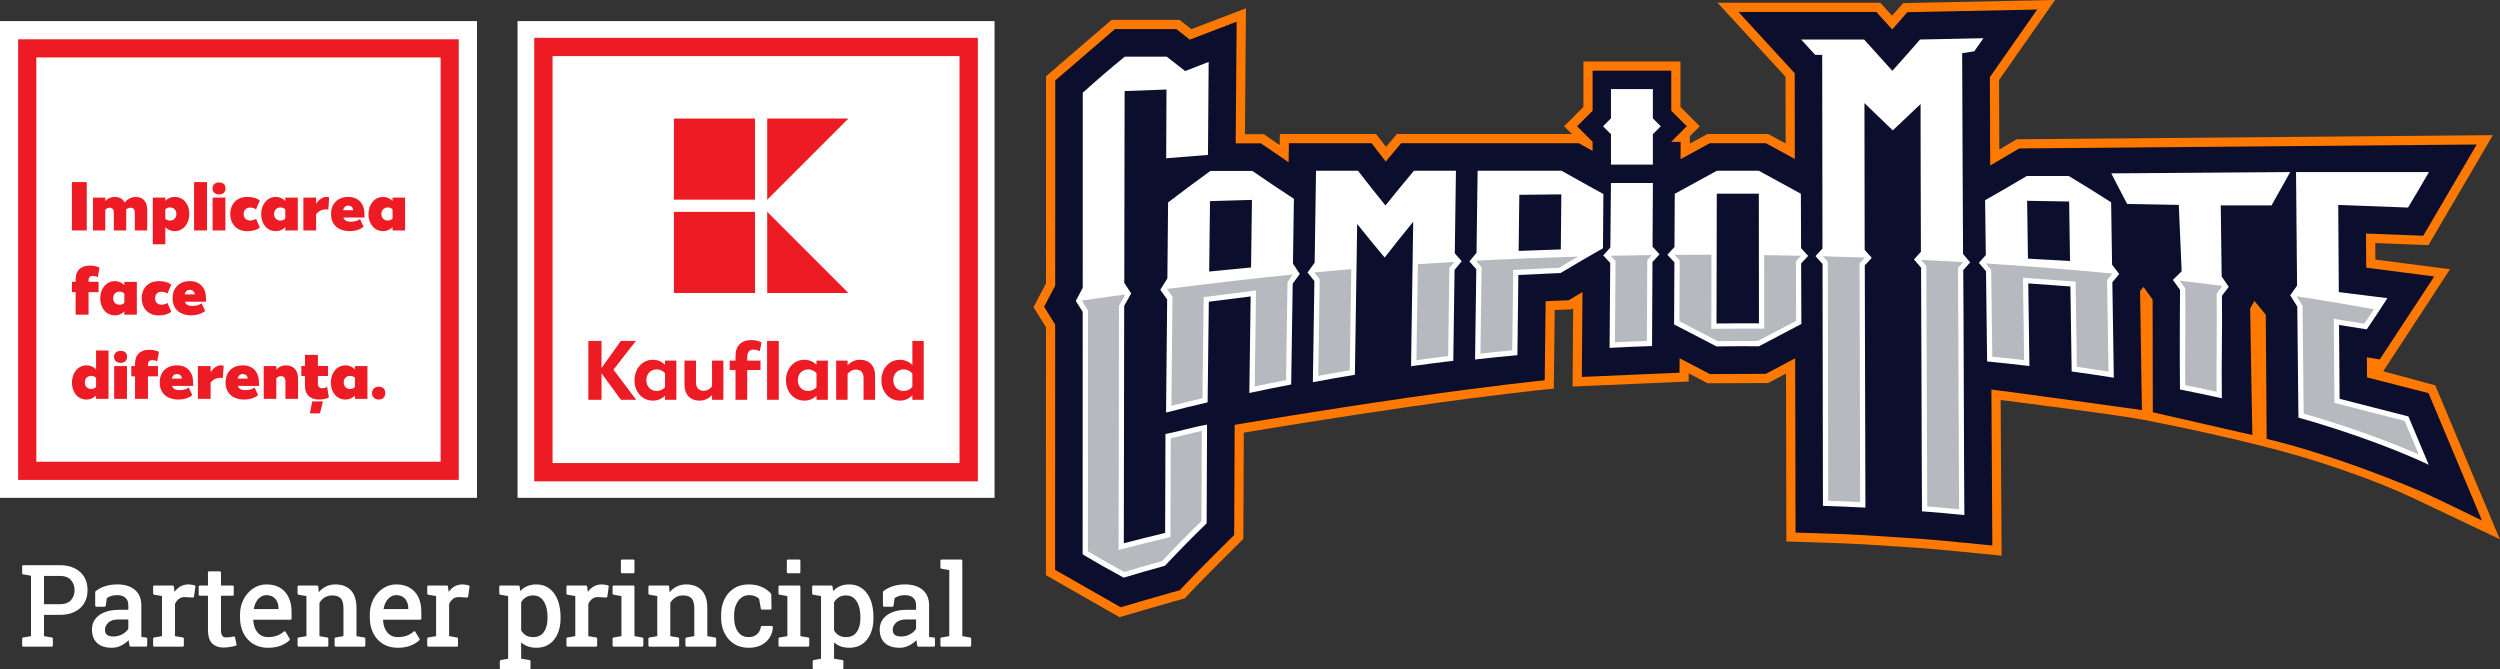
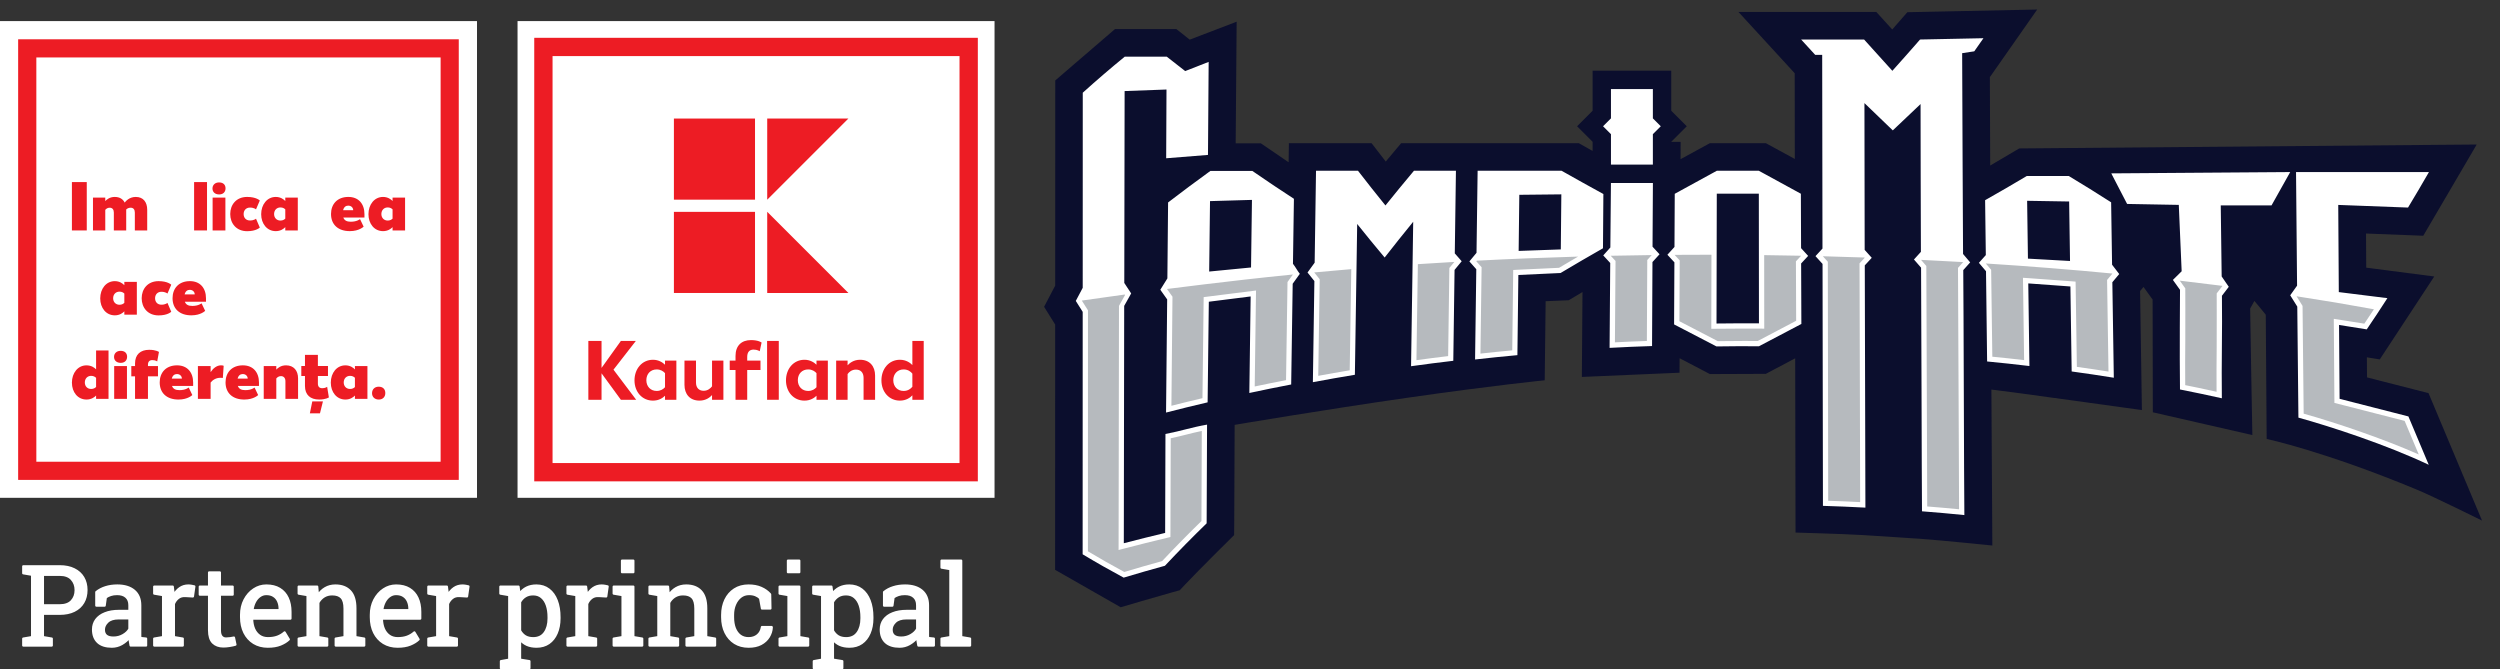
<svg xmlns="http://www.w3.org/2000/svg" xmlns:ns1="http://www.serif.com/" width="1088.9" height="291.49" clip-rule="evenodd" fill-rule="evenodd" stroke-linejoin="round" stroke-miterlimit="2" version="1.1" viewBox="0 0 1088.9 291.49" xml:space="preserve">
  <rect x="0" y="0" width="1088.9" height="291.49" fill="#333333" stroke="none" />
  <g transform="matrix(1.745 0 0 1.745 0 9.188)" ns1:id="Layer 1">
    <rect width="119.06" height="118.99" fill="#fff" />
    <g transform="translate(0 .065)">
      <path d="m109.98 109.92h-100.91v-100.91h100.91zm-105.45 4.536h109.98v-109.98h-109.98z" fill="#ed1c24" fill-rule="nonzero" />
    </g>
    <g transform="translate(0,-26.555)">
      <rect x="17.949" y="66.737" width="3.708" height="12.072" fill="#ed1c24" />
    </g>
    <g transform="translate(36.744 49.045)">
      <path d="m0-1.948v5.156h-3.087v-4.449c0-0.759-0.345-1.225-1.052-1.225-0.5 0-0.862 0.207-1.103 0.449v5.225h-3.087v-4.449c0-0.759-0.345-1.225-1.052-1.225-0.517 0-0.863 0.276-1.086 0.535v5.139h-3.07v-8.191h3.07v0.862c0.379-0.414 1.154-1.035 2.362-1.035 1.225 0 2.052 0.535 2.484 1.415 0.206-0.277 1.103-1.415 2.759-1.415 1.913 0 2.862 1.328 2.862 3.208" fill="#ed1c24" fill-rule="nonzero" />
    </g>
    <g transform="translate(44.036,51.424)">
-       <path d="m0-3.258c0-0.983-0.655-1.656-1.586-1.656-0.57 0-0.949 0.241-1.19 0.466v2.345c0.241 0.242 0.62 0.466 1.19 0.466 0.931 0 1.586-0.656 1.586-1.621m3.225-0.052c0 2.397-1.483 4.311-3.639 4.311-1.19 0-1.949-0.569-2.362-0.983v4.259h-3.121v-11.639h3.121v0.81c0.413-0.414 1.172-0.983 2.362-0.983 2.173 0 3.639 1.845 3.639 4.225" fill="#ed1c24" fill-rule="nonzero" />
-     </g>
+       </g>
    <g transform="translate(0,-26.555)">
      <rect x="48.449" y="66.737" width="3.225" height="12.072" fill="#ed1c24" />
    </g>
    <g transform="translate(0,-26.47)">
      <path d="m53.069 70.532h3.19v8.191h-3.19zm-0.033-2.277c0-0.897 0.655-1.517 1.638-1.517 1.051 0 1.62 0.586 1.62 1.483 0 0.896-0.586 1.517-1.586 1.517-1.017 0-1.672-0.586-1.672-1.483" fill="#ed1c24" fill-rule="nonzero" />
    </g>
    <g transform="translate(57.467 48.165)">
      <path d="m0 1e-3c0-2.329 1.5-4.277 4.225-4.277 2.294 0 3.155 0.897 3.155 0.897l-0.947 2.207s-0.467-0.448-1.501-0.448c-1.001 0-1.587 0.706-1.587 1.621 0 0.914 0.586 1.604 1.587 1.604 1.034 0 1.501-0.449 1.501-0.449l0.947 2.207s-0.861 0.914-3.155 0.914c-2.725 0-4.225-1.965-4.225-4.276" fill="#ed1c24" fill-rule="nonzero" />
    </g>
    <g transform="translate(71.209 47.009)">
      <path d="m0 2.295v-2.311c-0.242-0.242-0.621-0.482-1.208-0.482-0.931 0-1.585 0.672-1.585 1.654 0 0.949 0.654 1.621 1.585 1.621 0.587 0 0.966-0.241 1.208-0.482m3.121-5.242v8.19h-3.121v-0.827c-0.397 0.414-1.156 1-2.379 1-2.174 0-3.64-1.845-3.64-4.225 0-2.397 1.466-4.312 3.64-4.312 1.189 0 1.982 0.587 2.379 1.019v-0.845z" fill="#ed1c24" fill-rule="nonzero" />
    </g>
    <g transform="translate(82.158 52.132)">
-       <path d="m0-8.122-0.207 3.035s-0.189-0.052-0.604-0.052c-1.103 0-1.948 0.552-2.448 1.19v4.07h-3.174v-8.191h3.174v1.517c0.604-0.914 1.517-1.69 2.57-1.69 0.534 0 0.689 0.121 0.689 0.121" fill="#ed1c24" fill-rule="nonzero" />
-     </g>
+       </g>
    <g transform="translate(88.158 49.113)">
      <path d="m0-1.913c0-0.569-0.431-1.139-1.242-1.139-0.604 0-1.086 0.363-1.276 1.139zm2.811 1.828h-5.277c0.276 0.758 0.897 1.051 1.88 1.051 1.517 0 2.294-0.654 2.294-0.654l0.896 1.879s-1.086 1.121-3.449 1.121c-2.914 0-4.69-1.621-4.69-4.276 0-2.467 1.569-4.261 4.328-4.261 2.536 0 4.018 1.708 4.018 4.312z" fill="#ed1c24" fill-rule="nonzero" />
    </g>
    <g transform="translate(97.986 47.009)">
      <path d="m0 2.295v-2.311c-0.242-0.242-0.621-0.482-1.207-0.482-0.931 0-1.586 0.672-1.586 1.654 0 0.949 0.655 1.621 1.586 1.621 0.586 0 0.965-0.241 1.207-0.482m3.122-5.242v8.19h-3.122v-0.827c-0.396 0.414-1.155 1-2.379 1-2.174 0-3.64-1.845-3.64-4.225 0-2.397 1.466-4.312 3.64-4.312 1.19 0 1.983 0.587 2.379 1.019v-0.845z" fill="#ed1c24" fill-rule="nonzero" />
    </g>
    <g transform="translate(22.105 69.219)">
-       <path d="m0-4.139h2.5v2.569h-2.5v5.622h-3.225v-5.622h-0.931v-2.569h0.931v-0.638c0-2.241 1.345-3.414 3.535-3.414 1.725 0 2.432 0.534 2.432 0.534l-0.431 2.363s-0.432-0.327-1.207-0.327c-0.742 0-1.104 0.396-1.104 1.172z" fill="#ed1c24" fill-rule="nonzero" />
-     </g>
+       </g>
    <g transform="translate(31.036 68.028)">
      <path d="m0 2.294v-2.311c-0.242-0.242-0.621-0.482-1.208-0.482-0.931 0-1.586 0.672-1.586 1.655 0 0.949 0.655 1.62 1.586 1.62 0.587 0 0.966-0.24 1.208-0.482m3.121-5.241v8.19h-3.121v-0.828c-0.397 0.414-1.156 1-2.38 1-2.173 0-3.639-1.845-3.639-4.225 0-2.396 1.466-4.311 3.639-4.311 1.19 0 1.983 0.586 2.38 1.018v-0.844z" fill="#ed1c24" fill-rule="nonzero" />
    </g>
    <g transform="translate(35.363 69.184)">
      <path d="m0 0c0-2.328 1.5-4.276 4.225-4.276 2.293 0 3.156 0.896 3.156 0.896l-0.949 2.207s-0.465-0.448-1.5-0.448c-1.001 0-1.586 0.707-1.586 1.621s0.585 1.604 1.586 1.604c1.035 0 1.5-0.45 1.5-0.45l0.949 2.208s-0.863 0.914-3.156 0.914c-2.725 0-4.225-1.965-4.225-4.276" fill="#ed1c24" fill-rule="nonzero" />
    </g>
    <g transform="translate(48.605 70.131)">
      <path d="m0-1.913c0-0.569-0.431-1.139-1.242-1.139-0.603 0-1.087 0.363-1.276 1.139zm2.811 1.827h-5.277c0.277 0.759 0.896 1.052 1.88 1.052 1.517 0 2.294-0.654 2.294-0.654l0.896 1.879s-1.086 1.121-3.449 1.121c-2.914 0-4.69-1.621-4.69-4.277 0-2.466 1.569-4.26 4.327-4.26 2.536 0 4.019 1.708 4.019 4.312z" fill="#ed1c24" fill-rule="nonzero" />
    </g>
    <g transform="translate(23.984 85.357)">
      <path d="m0 5.967v-2.276c-0.242-0.243-0.638-0.5-1.225-0.5-0.931 0-1.586 0.672-1.586 1.655 0 0.966 0.655 1.621 1.586 1.621 0.587 0 0.983-0.259 1.225-0.5m3.104-9.105v12.071h-3.104v-0.827c-0.396 0.414-1.173 0.999-2.397 0.999-2.173 0-3.638-1.827-3.638-4.225 0-2.379 1.465-4.31 3.638-4.31 1.224 0 2.001 0.585 2.397 1v-4.708z" fill="#ed1c24" fill-rule="nonzero" />
    </g>
    <g transform="translate(0,57.603)">
      <path d="m28.5 28.496h3.19v8.19h-3.19zm-0.035-2.276c0-0.898 0.656-1.518 1.638-1.518 1.053 0 1.622 0.586 1.622 1.483 0 0.896-0.586 1.517-1.586 1.517-1.018 0-1.674-0.587-1.674-1.482" fill="#ed1c24" fill-rule="nonzero" />
    </g>
    <g transform="translate(36.932 90.236)">
      <path d="m0-4.137h2.501v2.569h-2.501v5.621h-3.225v-5.621h-0.931v-2.569h0.931v-0.639c0-2.241 1.345-3.414 3.536-3.414 1.724 0 2.431 0.534 2.431 0.534l-0.431 2.364s-0.431-0.328-1.207-0.328c-0.742 0-1.104 0.396-1.104 1.172z" fill="#ed1c24" fill-rule="nonzero" />
    </g>
    <g transform="translate(45.398 91.151)">
      <path d="m0-1.914c0-0.569-0.431-1.138-1.242-1.138-0.603 0-1.087 0.363-1.276 1.138zm2.811 1.828h-5.277c0.276 0.759 0.896 1.052 1.88 1.052 1.517 0 2.294-0.654 2.294-0.654l0.896 1.878s-1.086 1.122-3.449 1.122c-2.914 0-4.69-1.622-4.69-4.278 0-2.465 1.568-4.26 4.327-4.26 2.536 0 4.019 1.708 4.019 4.312z" fill="#ed1c24" fill-rule="nonzero" />
    </g>
    <g transform="translate(55.83 94.168)">
      <path d="m0-8.122-0.207 3.036s-0.189-0.053-0.604-0.053c-1.103 0-1.948 0.553-2.448 1.191v4.069h-3.174v-8.19h3.174v1.516c0.603-0.913 1.517-1.69 2.57-1.69 0.534 0 0.689 0.121 0.689 0.121" fill="#ed1c24" fill-rule="nonzero" />
    </g>
    <g transform="translate(61.83 91.151)">
      <path d="m0-1.914c0-0.569-0.431-1.138-1.241-1.138-0.605 0-1.088 0.363-1.277 1.138zm2.811 1.828h-5.277c0.276 0.759 0.897 1.052 1.879 1.052 1.518 0 2.295-0.654 2.295-0.654l0.896 1.878s-1.086 1.122-3.449 1.122c-2.914 0-4.69-1.622-4.69-4.278 0-2.465 1.568-4.26 4.327-4.26 2.536 0 4.019 1.708 4.019 4.312z" fill="#ed1c24" fill-rule="nonzero" />
    </g>
    <g transform="translate(74.399 91.048)">
      <path d="m0-1.879v5.122h-3.156v-4.398c0-0.776-0.396-1.276-1.121-1.276-0.552 0-0.931 0.31-1.155 0.586v5.088h-3.138v-8.191h3.138v0.895c0.38-0.43 1.173-1.069 2.432-1.069 1.948 0 3 1.346 3 3.243" fill="#ed1c24" fill-rule="nonzero" />
    </g>
    <g transform="translate(77.95 86.288)">
      <path d="m0 8.64h2.656l-0.742 2.983h-2.518zm1.708-0.466c-2.19 0-3.536-1.155-3.536-3.38v-2.501h-0.914v-2.483h0.914v-2.793h3.224v2.793h2.519v2.483h-2.519v1.897c0 0.759 0.363 1.156 1.104 1.156 0.776 0 1.208-0.345 1.208-0.345l0.43 2.638s-0.723 0.535-2.43 0.535" fill="#ed1c24" fill-rule="nonzero" />
    </g>
    <g transform="translate(88.589 89.047)">
      <path d="m0 2.293v-2.311c-0.242-0.241-0.621-0.482-1.207-0.482-0.931 0-1.586 0.673-1.586 1.655 0 0.949 0.655 1.62 1.586 1.62 0.586 0 0.965-0.24 1.207-0.482m3.122-5.241v8.19h-3.122v-0.828c-0.396 0.414-1.155 1.001-2.379 1.001-2.174 0-3.64-1.846-3.64-4.226 0-2.396 1.466-4.311 3.64-4.311 1.189 0 1.983 0.587 2.379 1.019v-0.845z" fill="#ed1c24" fill-rule="nonzero" />
    </g>
    <g transform="matrix(.01 1 1 -.01 94.486 91.203)">
      <path d="m1.656-1.639c-0.966 0.01-1.614 0.69-1.604 1.672 0.011 1.052 0.638 1.65 1.604 1.64 0.965-0.01 1.615-0.639 1.604-1.638-0.01-1.017-0.656-1.684-1.604-1.674" fill="#ed1c24" fill-rule="nonzero" />
    </g>
    <rect x="129.18" width="119.06" height="118.99" fill="#fff" />
    <g transform="translate(0 .065)">
      <path d="m239.5 110.25h-101.58v-101.58h101.58zm-106.15 4.567h110.72v-110.71h-110.72z" fill="#ed1c24" fill-rule="nonzero" />
    </g>
    <g transform="translate(0,-3.513)">
      <rect x="168.21" y="51.129" width="20.246" height="20.246" fill="#ed1c24" />
    </g>
    <g transform="translate(191.5 67.863)">
      <path d="m0-20.259v20.259h20.26z" fill="#ed1c24" fill-rule="nonzero" />
    </g>
    <g transform="translate(0,-50.095)">
      <rect x="168.21" y="74.42" width="20.246" height="20.246" fill="#ed1c24" />
    </g>
    <g transform="translate(191.5 44.583)">
      <path d="m0-20.259v20.259l20.26-20.259z" fill="#ed1c24" fill-rule="nonzero" />
    </g>
    <g transform="translate(158.71 94.521)">
      <path d="m0-14.688h-3.736l-4.826 6.734v-6.734h-3.292v14.688h3.292v-6.61l4.826 6.61h3.82l-5.666-7.512z" fill="#ed1c24" fill-rule="nonzero" />
    </g>
    <g transform="translate(177.73 88.309)">
      <path d="m0 2.855c-0.378 0.482-1.05 1.112-2.098 1.112-1.197 0-1.909-0.776-1.909-2.057v-5.477h-2.875v6.044c0 2.308 1.32 3.945 3.755 3.945 1.617 0 2.623-0.839 3.127-1.385v1.175h2.833v-9.779h-2.833z" fill="#ed1c24" fill-rule="nonzero" />
    </g>
    <g transform="translate(203.8 87.871)">
      <path d="m0 3.523c-0.399 0.441-1.071 0.924-2.077 0.924-1.512 0-2.581-1.092-2.581-2.686 0-1.596 1.069-2.686 2.581-2.686 1.006 0 1.678 0.483 2.077 0.922zm0-5.624c-0.588-0.566-1.594-1.236-3.001-1.236-2.728 0-4.616 2.265-4.616 5.14 0 2.833 1.867 5.057 4.616 5.057 1.491 0 2.476-0.693 3.001-1.218v1.008h2.833v-9.777h-2.833z" fill="#ed1c24" fill-rule="nonzero" />
    </g>
    <g transform="translate(165.99 87.871)">
      <path d="m0 3.523c-0.399 0.441-1.071 0.924-2.077 0.924-1.512 0-2.581-1.092-2.581-2.686 0-1.596 1.069-2.686 2.581-2.686 1.006 0 1.678 0.483 2.077 0.922zm0-5.624c-0.588-0.566-1.594-1.236-3.001-1.236-2.728 0-4.616 2.265-4.616 5.14 0 2.833 1.867 5.057 4.616 5.057 1.49 0 2.476-0.693 3.001-1.218v1.008h2.833v-9.777h-2.833z" fill="#ed1c24" fill-rule="nonzero" />
    </g>
    <g transform="translate(227.73 83.294)">
      <path d="m0 7.974c-0.378 0.483-1.092 1.05-2.182 1.05-1.512 0-2.581-1.092-2.581-2.686 0-1.595 1.069-2.685 2.581-2.685 1.09 0 1.804 0.564 2.182 1.048zm0-11.437v6.023c-0.504-0.524-1.531-1.32-3.106-1.32-2.748 0-4.616 2.265-4.616 5.14s1.909 5.057 4.616 5.057c1.575 0 2.602-0.776 3.106-1.323v1.113h2.833v-14.69z" fill="#ed1c24" fill-rule="nonzero" />
    </g>
    <g transform="translate(214.67 94.52)">
      <path d="m0-9.987c-1.594 0-2.623 0.84-3.106 1.384v-1.174h-2.854v9.777h2.854v-6.42c0.357-0.504 1.029-1.112 2.098-1.112 1.196 0 1.89 0.776 1.89 2.056v5.476h2.875v-6.044c0-2.307-1.323-3.943-3.757-3.943" fill="#ed1c24" fill-rule="nonzero" />
    </g>
    <g transform="translate(188.1 92.149)">
      <path d="m0-10.155c0.966 0 1.531 0.42 1.531 0.42l0.462-2.182s-0.775-0.609-2.623-0.609c-2.391 0-3.881 1.384-3.881 3.965v1.155h-1.449v2.35h1.449v7.427h2.917v-7.427h3.314v-2.35h-3.314v-0.903c0-1.237 0.565-1.846 1.594-1.846" fill="#ed1c24" fill-rule="nonzero" />
    </g>
    <g transform="translate(0,55.361)">
      <rect x="191.47" y="24.471" width="2.917" height="14.688" fill="#ed1c24" />
    </g>
  </g>
  <g transform="matrix(.585 0 0 .585 352.55 -89.351)" ns1:id="Layer 1">
    <g transform="translate(1210.5 325.33)">
-       <path d="m0 114.32-38.734-10.495 49.733-75.945s-41.748-5.434-55.565-7.212l-0.075-12.289c13.436 0.518 39.566 1.541 39.566 1.541l47.962-81.872-354.54 3.051-1.587 0.941c-0.093 0.056-5.637 3.345-11.312 6.696-0.055-14.969-0.147-39.739-0.198-51.76l41.721-59.599-113.17 2.343s-5.169 5.915-8.178 9.357c-3.23-3.552-8.745-9.613-8.745-9.613h-121.21l42.082 45.857c3.48 3.792 5.512 6.006 8.514 9.285 0.019 11.528 0.046 35.338 0.062 49.627-5.765-3.143-12.951-7.059-12.951-7.059h-45.19s-7.343 4.003-13.18 7.188l0.031-5.583 7.374-7.374-14.385-14.386v-33.827h-72.241v33.827l-14.385 14.386 5.769 5.769h-130.28s-5.076 6.048-8.056 9.603c-2.684-3.472-7.418-9.603-7.418-9.603h-71.652l-0.123 8.237c-5.148-3.521-9.997-6.848-10.083-6.907l-1.749-1.201h-14.036c0.173-21.747 0.751-93.712 0.751-93.712l-9.361 3.577c-1.1 0.421-22.483 8.591-31.32 11.975-2.937-2.335-8.706-6.928-8.706-6.928h-50.668l-48.771 41.947v12.25c-0.01 6.572-0.04 141.97-0.04 141.97-0.6 1.141-1.24 2.355-2.03 3.853l-7.28 13.897s7.04 11.273 9.29 14.873c-0.01 24.409-0.05 184.64-0.05 184.64l54.831 31.297 2.799-0.83c0.261-0.077 26.276-7.784 38.295-11.112l7.4-2.048 5.252-5.599c9.667-10.302 36.091-36.424 36.357-36.687l2.003-1.98 0.114-11.377c0.031-3.209 0.095-20.507 0.156-37.237 0.043-11.633 0.087-23.546 0.12-30.538 17.246-2.882 71.114-11.778 123.53-19.312 63.12-9.073 100.81-12.819 101.19-12.856l6.095-0.601 0.698-58.532c1.705-0.072 12.442-0.51 12.442-0.51l1.297-0.776-0.439 58.257 86.43-3.74 0.03-6.075c6.269 3.28 12.588 6.594 12.589 6.595l1.505 0.789 45.037-0.181 1.492-0.794c0.097-0.051 5.936-3.156 11.827-6.279 0.063 31.876 0.254 125.03 0.254 125.03l26.391 0.833c12.501 0.395 18.599 0.648 30.979 1.289l41.482 2.705c12.495 0.984 18.579 1.525 31.002 2.755l30.386 3.009s-0.548-90.088-0.704-115.93c25.757 3.356 82.402 10.466 106.47 14.744 68.403 13.372 108 24.781 108 24.781 26.257 7.242 65.063 20.396 92.57 33.458l64.611 30.68z" fill="#ff7900" fill-rule="nonzero" />
-     </g>
+       </g>
    <g transform="translate(1205.5 319.28)">
      <path d="m0 126.16-45.786-11.722-0.113-14.939 9.591 1.566 40.584-61.755s-44.489-5.791-50.654-6.558c-0.03-4.716-0.132-21.806-0.154-25.422 10.149 0.381 42.619 1.653 42.619 1.653l39.797-67.934-340.64 2.931s-15.914 9.444-21.599 12.735c-0.017-4.764-0.185-51.172-0.252-66.054l0.182-0.029 35.058-50.081-96.676 2.002s-9.649 11.041-11.243 12.856c-1.741-1.918-11.866-13.048-11.866-13.048h-102.63l31.562 34.393c4.128 4.499 6.219 6.777 10.311 11.246 0.024 14.303 0.076 62.093 0.078 63.82-5.651-3.087-21.546-11.748-21.546-11.748h-41.704s-16.513 9.001-21.817 11.907l0.061-12.885h-6.987v-0.08l11.552-11.551-11.552-11.553v-29.821h-58.562v29.821l-11.552 11.553 11.552 11.551v6.848c-2.858-1.61-10.249-5.79-10.249-5.79h-132.3s-9.69 11.547-11.451 13.667c-1.48-1.896-10.571-13.667-10.571-13.667h-61.554l-0.211 14.199c-5.254-3.535-20.604-14.071-20.604-14.071h-18.809c0.058-7.537 0.726-90.585 0.726-90.585s-32.931 12.583-34.957 13.37c-1.281-1.01-9.901-7.872-9.901-7.872h-45.741l-44.469 38.247v9.114c-0.01 10.765-0.03 130.5-0.04 143.66-0.85 1.608-1.67 3.175-2.81 5.332l-5.46 10.423s7.65 12.253 8.25 13.208c0 15.962-0.05 182.63-0.05 182.63l48.847 27.88s26.196-7.764 38.415-11.146l5.549-1.536 3.94-4.199c9.868-10.517 36.537-36.872 36.537-36.872l0.085-8.561c0.063-6.326 0.248-67.346 0.309-73.499 0 0 65.324-11.085 129.36-20.29 64.037-9.204 101.49-12.892 101.49-12.892l0.702-58.88c3.546-0.158 7.318-0.317 11.977-0.508l5.211-0.212 4.476-2.676c1.906-1.138 3.829-2.282 5.769-3.43l-0.477 63.206 72.729-3.147 0.051-10.779c6.22 3.226 22.553 11.793 22.553 11.793l41.646-0.167s15.915-8.464 21.856-11.582c9e-3 6.607 0.261 129.74 0.261 129.74l19.781 0.624c12.55 0.396 18.676 0.651 31.209 1.3l41.574 2.712c12.534 0.987 18.645 1.53 31.138 2.767l22.827 2.261s-0.703-115.5-0.705-116.12c9.297 0.926 112.06 15.282 112.06 15.282l-1.351-88.633c0.089-0.107 2.542-3.061 2.542-3.061l6.784 9.391 0.153 83.938 74.111 16.96s-1.564-83.377-1.636-94.18c0.262-0.343 3.137-5.692 3.137-5.692s7.841 9.271 8.483 10.298c0.123 12.131 0.663 92.452 0.663 92.452s43.217 9.223 111.91 37.791c12.379 5.148 48.444 23.004 48.444 23.004z" fill="#0b0e2d" fill-rule="nonzero" />
    </g>
    <g transform="translate(938.58 416.94)">
      <path d="m0-69.888c-0.219-14.763-0.438-29.527-0.657-44.29-12.51-0.227-18.765-0.333-31.278-0.527 0.199 14.354 0.399 28.708 0.598 43.062 12.54 0.647 18.808 0.998 31.337 1.755m36.623 9.705c-2.046 2.464-3.069 3.69-5.115 6.128 0.364 23.945 0.729 47.149 1.094 71.093-12.538-1.997-18.815-2.931-31.382-4.673-0.313-21.091-0.625-42.181-0.938-63.271-12.538-0.985-18.811-1.441-31.363-2.282 0.284 20.506 0.569 41.011 0.854 61.516-12.592-1.487-18.893-2.167-31.505-3.399-0.273-22.014-0.546-45.177-0.819-67.191-2.122-2.509-3.183-3.758-5.305-6.246 2.064-2.298 3.095-3.45 5.157-5.762-0.174-14.009-0.348-26.869-0.521-40.878 10.408-5.882 20.762-11.884 31.029-18.011h31.252c10.611 6.364 21.144 12.897 31.551 19.59 0.232 15.238 0.464 31.216 0.696 46.453 2.126 2.757 3.189 4.143 5.315 6.933m-101.08-175.57-47.194 0.977c-8.234 9.426-12.358 14.076-20.623 23.3-8.434-9.415-12.644-14.065-21.046-23.3h-46.878c4.182 4.557 6.275 6.839 10.465 11.414 2.086 6e-3 3.128 9e-3 5.214 0.014 0.07 15.238 0.141 128.98 0.211 144.21-2.084 2.257-3.126 3.384-5.212 5.639 2.105 2.311 3.158 3.469 5.265 5.79 0.097 20.952 0.193 159.19 0.29 180.14 12.653 0.399 18.978 0.663 31.623 1.317-0.156-21.162-0.312-159.2-0.467-180.36 2.078-2.252 3.117-3.379 5.194-5.637-2.113-2.369-3.169-3.55-5.28-5.906-0.068-9.235-0.17-109.29-0.17-109.29l21.107 20.325 20.681-19.608s0.149 100.61 0.249 110.04c-2.068 2.284-3.102 3.423-5.172 5.697 2.118 2.425 3.177 3.642 5.296 6.085 0.229 21.6 0.457 159.8 0.685 181.4 12.628 0.994 18.939 1.555 31.55 2.804-0.276-22.047-0.551-160.33-0.827-182.38 2.063-2.297 3.094-3.449 5.155-5.76-2.123-2.517-3.184-3.77-5.305-6.266-0.223-17.8-0.446-114.24-0.668-149.5l9.017-1.378zm265.17 268.49-0.414-54.989s12.39 1.942 20.638 3.29c6.134-9.079 9.205-13.725 15.363-23.247-12.05-1.574-24.111-3.077-36.178-4.51-0.138-19.03-0.276-45.876-0.414-64.906 17.32 0.627 34.639 1.283 51.957 1.967 6.213-10.323 9.328-15.606 15.578-26.433h-98.965c0.258 25.997 0.515 58.584 0.772 84.58-2.042 2.891-3.063 4.326-5.104 7.175 2.105 3.345 3.156 5.03 5.258 8.424 0.283 28.596 0.566 54.067 0.849 82.663 24.163 6.665 65.864 20.318 97.032 35.118-4.415-10.541-15.144-36.016-15.144-36.016zm-511.27-160.69h-31.252c-0.145 19.254-0.29 28.762-0.435 48.016-2.112 2.359-3.168 3.542-5.281 5.914 2.076 2.259 3.115 3.387 5.193 5.639-0.16 21.18-0.32 42.014-0.479 63.193 12.644-0.671 18.969-0.943 31.621-1.359 0.101-20.963 0.202-41.581 0.303-62.543 2.108-2.324 3.161-3.483 5.266-5.797-2.085-2.254-3.127-3.381-5.211-5.638 0.092-19.057 0.184-28.368 0.275-47.425m423.47 69.58c-0.227-16.773-0.683-52.911-0.683-52.911l37.811 2e-3 13.902-24.808-133.23 0.977 11.799 22.758 38.477 0.703 2.133 49.432-6.527 6.438 5.307 7.388s-0.395 48.831-0.023 74.179c12.485 2.405 18.718 3.89 31.163 6.549-0.358-26.357 0.423-49.972 0.065-76.329 2.04-2.645 3.06-3.976 5.099-6.655-2.116-3.11-3.175-4.655-5.294-7.723m-344.52 34.934c-0.028-32.195-0.057-64.389-0.086-96.585-12.521-0.01-18.782-6e-3 -31.303 0.017-0.067 32.226-0.135 64.453-0.203 96.679 12.636-0.155 18.955-0.177 31.592-0.111m36.63-50.227c-2.085 2.254-3.129 3.381-5.217 5.634 0.059 15.21 0.117 29.827 0.176 45.037-10.553 5.478-21.082 11.005-31.573 16.6-12.658-0.076-18.987-0.051-31.644 0.128-10.489-5.518-21.01-10.976-31.55-16.396 0.076-15.254 0.152-30.973 0.229-46.227-2.085-2.251-3.127-3.377-5.21-5.63 2.108-2.329 3.162-3.491 5.267-5.811 0.067-13.347 0.134-26.229 0.201-39.576 10.429-5.75 20.879-11.463 31.337-17.16h31.253c10.446 5.69 20.889 11.386 31.316 17.11 0.052 13.308 0.103 27.209 0.154 40.517 2.104 2.306 3.156 3.46 5.261 5.774m-262.24-63.401h-31.252c-7.167 8.533-14.248 17.149-21.226 25.838-6.915-8.528-13.736-17.146-20.443-25.838h-31.252c-0.339 22.814-0.679 45.629-1.018 68.443-2.124 2.907-3.186 4.37-5.309 7.314 2.042 2.566 3.063 3.84 5.105 6.375-0.374 25.096-0.747 50.192-1.121 75.288 12.494-2.337 18.75-3.442 31.278-5.523 0.571-37.424 1.142-74.848 1.713-112.27 8.178 10.205 12.268 15.189 20.459 24.971 6.979-8.957 14.069-17.839 21.251-26.633-0.533 35.854-1.065 71.708-1.598 107.56 12.567-1.742 18.858-2.549 31.449-4.036 0.313-22.556 0.626-45.112 0.94-67.668 2.125-2.59 3.188-3.879 5.312-6.444-2.057-2.335-3.086-3.506-5.142-5.859 0.285-20.506 0.57-41.011 0.854-61.516m-151.87 21.693c-12.494 0.347-18.739 0.528-31.227 0.908-0.209 17.48-0.417 34.96-0.625 52.44 12.458-1.267 18.692-1.873 31.169-3.03 0.228-16.773 0.455-33.545 0.683-50.318m30.53 47.566c2.042 2.591 3.062 4.916 5.104 7.476-2.123 2.936-3.184 4.414-5.307 7.388-0.372 25.348-0.745 49.658-1.117 75.006-12.484 2.405-18.717 3.671-31.162 6.331 0.325-23.961 0.65-47.922 0.976-71.883-12.47 1.503-18.699 2.291-31.144 3.938-0.298 24.971-0.596 49.942-0.893 74.913-12.403 2.914-18.594 4.435-30.95 7.605 0.279-28.68 0.558-55.566 0.838-84.246-2.041-2.853-3.061-4.291-5.103-7.187 2.101-3.408 3.152-5.099 5.255-8.457 0.178-18.252 0.355-38.298 0.533-56.549 10.4-7.979 20.862-15.779 31.48-23.465h31.253c10.239 7.034 20.493 14.025 30.948 20.738-0.237 16.131-0.474 32.261-0.711 48.392m199.82-51.69c-12.518 0.118-18.776 0.186-31.292 0.338l-0.498 41.784c12.551-0.507 18.829-0.732 31.387-1.127 0.135-13.665 0.269-27.33 0.403-40.995m31.297-0.256c-0.099 13.467-0.198 26.934-0.297 40.401-10.584 6.033-21.118 12.17-31.576 18.419-12.575 0.514-18.861 0.807-31.427 1.465-0.238 19.897-0.475 39.794-0.712 59.691-12.617 1.165-18.921 1.81-31.518 3.229 0.303-22.401 0.606-44.802 0.91-67.204-2.059-2.321-3.088-3.485-5.145-5.823 2.125-2.571 3.187-3.85 5.31-6.396 0.276-20.365 0.551-40.73 0.827-61.095h62.504c10.331 5.847 20.712 11.613 31.124 17.313m-326.04 178.66c12.367-2.37 18.56-4.774 30.961-6.967-0.123 12.478-0.185 61.019-0.308 73.497-10.601 10.287-20.96 20.824-31.067 31.597-12.31 3.407-18.452 5.175-30.707 8.837-10.313-5.528-20.529-11.337-30.55-17.379 0.015-23.872 0.03-156.62 0.045-180.49-2.054-3.24-3.083-4.874-5.141-8.167 2.058-3.925 3.089-5.872 5.153-9.737 0.012-20.887 0.026-124.38 0.039-145.27 10.2-9.206 20.627-18.161 31.268-26.854h31.253c5.502 4.383 8.25 6.53 13.743 10.741 6.984-2.805 10.478-4.172 17.469-6.842-0.167 16.898-0.334 52.361-0.502 69.259-12.457 0.959-18.682 1.458-31.124 2.495 0.079-10.874 0.157-40.313 0.236-51.187-12.476 0.444-18.712 0.675-31.181 1.152-0.082 19.927-0.165 122.94-0.248 142.86 2.052 3.151 3.077 4.713 5.125 7.814-2.08 3.679-3.119 5.532-5.195 9.266-0.095 22.773-0.189 153.94-0.284 176.72 12.288-3.184 18.444-4.721 30.778-7.684 0.079-10.874 0.158-62.787 0.237-73.661" fill="#fff" fill-rule="nonzero" />
    </g>
    <g transform="translate(1024.4 553.56)">
      <path d="m0-186.12s0.104 26.602 7e-3 38.495c-0.089 10.855-0.18 22.049-0.052 33.56 7.215 1.419 12.348 2.537 18.643 3.908 1.489 0.325 3.039 0.662 4.69 1.02-0.098-11.449-4e-3 -22.453 0.087-33.138 0.103-12.16 0.014-40.1 0.014-40.1s3.127-4.058 4.209-5.474c-0.034-0.049-0.074-0.108-0.111-0.161-10.403-1.336-20.934-2.618-31.587-3.847-1e-3 0-3e-3 3e-3 -4e-3 4e-3 1.073 1.489 4.104 5.733 4.104 5.733m87.306 13.058s0.294 29.222 0.435 42.43c0.132 12.303 0.263 24.606 0.395 37.788 24.615 6.941 58.577 18.426 85.677 30.379-3.909-9.303-8.695-20.67-10.516-24.998l-52.266-13.38-0.47-62.604 4.548 0.714c0.112 0.017 10.219 1.602 18.192 2.892 2.774-4.115 4.92-7.328 7.151-10.717-18.614-3.415-37.825-6.643-57.586-9.673-3e-3 5e-3 -7e-3 0.011-0.011 0.016 1.296 2.066 4.451 7.153 4.451 7.153m-842.19 74.361c8.455-2.152 14.175-3.552 23.119-5.663l0.898-75.239 38.98-4.923-0.97 71.455c8.578-1.817 14.34-2.982 23.326-4.723l1.089-73.048s2.701-3.781 4.013-5.606c-12.033 1.198-23.974 2.455-35.763 3.798-19.761 2.25-39.124 4.581-57.994 6.984 1.319 1.861 4.102 5.758 4.102 5.758zm488.88-15.359c0.042 35.318 0.087 71.724 0.131 86.083 9.016 0.296 14.87 0.539 23.796 0.988-0.07-14.694-0.141-50.912-0.21-86.056-0.076-39.127-0.245-91.701-0.245-91.701s2.994-3.243 3.84-4.161c-0.048-0.053-0.104-0.116-0.163-0.182-10.279-0.361-20.615-0.677-31.011-0.944 1.017 1.119 3.71 4.084 3.71 4.084s0.104 52.857 0.152 91.889m73.191-88.747s0.245 52.491 0.358 91.857c0.102 35.826 0.208 72.762 0.312 87.211 9.04 0.722 14.881 1.239 23.72 2.101-0.124-15.151-0.249-51.705-0.371-87.177-0.135-39.559-0.432-92.552-0.432-92.552s2.943-3.278 3.867-4.312c-10.389-0.603-20.857-1.155-31.392-1.662 0.941 1.081 3.938 4.534 3.938 4.534m-183.84 41.145c10.228 5.266 19.604 10.14 28.569 14.852 8.137-0.113 13.457-0.155 19.333-0.155 3.132 0 6.463 0.012 10.406 0.035 9.093-4.846 18.487-9.787 28.62-15.055l-0.172-44.242 3.826-4.13c-0.014-0.016-0.033-0.037-0.048-0.053-9.097-0.19-18.236-0.342-27.414-0.459l0.049 54.738-3.932-0.02c-4.344-0.023-7.94-0.036-11.303-0.036-6.066 0-11.546 0.04-20.221 0.146l-3.965 0.049 0.117-55.153c-1.538-2e-3 -3.073-9e-3 -4.613-9e-3 -7.606 0-15.22 0.03-22.838 0.083l3.81 4.117zm-440.34-8.093s-0.016 54.854-0.024 93.131c-7e-3 36.166-0.013 72.332-0.021 86.28 8.847 5.295 17.937 10.461 27.069 15.383 10.973-3.274 16.989-5.003 28.178-8.104 9.52-10.123 19.358-20.134 29.272-29.788 0.056-7.041 0.1-21.346 0.142-35.217 0.036-11.965 0.073-24.255 0.118-31.885-4.189 0.859-7.699 1.746-11.362 2.67-3.596 0.908-7.293 1.842-11.766 2.774-0.033 7.104-0.068 20.557-0.1 33.633-0.039 15.438-0.079 31.403-0.118 36.849l-0.023 3.057-2.973 0.714c-12.384 2.976-18.412 4.481-30.71 7.668l-4.91 1.274 0.021-5.073c0.048-11.381 0.095-49.738 0.142-86.832 0.046-37.1 0.145-89.867 0.145-89.867s3.138-5.634 4.522-8.087c-0.072-0.109-0.152-0.231-0.235-0.357-10.825 1.471-21.455 2.966-31.867 4.483-0.015 0.029-0.032 0.061-0.047 0.089 1.345 2.149 4.547 7.205 4.547 7.205m673.32 34.516c9.047 0.894 14.878 1.52 23.671 2.545l-0.851-61.298 4.228 0.283c12.647 0.848 18.811 1.296 31.408 2.285l3.548 0.279 0.942 63.479c9.032 1.262 14.837 2.123 23.545 3.495l-1.045-68.217s2.966-3.537 3.991-4.766c-30.596-2.942-62.069-5.45-94.293-7.497 0.975 1.146 3.985 4.701 3.985 4.701zm-380.25-66.596-0.871 64.288c8.818-0.979 14.653-1.574 23.685-2.418l0.713-59.837 3.66-0.191c12.305-0.644 18.485-0.934 30.481-1.426 4.624-2.76 9.353-5.55 14.159-8.356-25.247 0.726-50.414 1.738-75.381 3.04-0.144 0.174-0.276 0.333-0.38 0.458 0.898 1.018 3.934 4.442 3.934 4.442m-48.524 69.176c8.749-1.198 14.569-1.942 23.612-3.021l0.911-65.611s2.5-3.044 3.717-4.521c-9.091 0.523-18.156 1.077-27.178 1.676zm-72.028-60.25-1.072 71.924c8.653-1.603 14.438-2.62 23.441-4.126l1.149-75.315c-9.257 0.773-18.447 1.595-27.59 2.45 1 1.252 1.887 2.355 3.187 3.968zm220.27-13.611s-2.488-2.697-3.567-3.868c10.172-0.218 20.347-0.39 30.522-0.513-1.185 1.305-3.33 3.67-3.33 3.67l-0.293 60.279c-9.02 0.308-14.874 0.559-23.792 1.02z" fill="#b6babe" fill-rule="nonzero" />
    </g>
    <g transform="translate(627.99 253.5)">
      <path d="m0-12.641v-21.808h-31.204v21.808l-5.885 5.886 5.885 5.885v22.678h31.204v-22.678l5.886-5.885z" fill="#fff" fill-rule="nonzero" />
    </g>
    <g transform="matrix(.931 0 0 .931 -610.47 263.55)">
      <g fill="#fff" stroke="#fff" stroke-width="1.84px" aria-label="Partener principal">
        <path d="m27.029 397.19v-5.479l7.087-1.217v-49.872l-7.087-1.217v-5.522h29.088q6.783 0 11.566 2.391 4.783 2.348 7.305 6.609 2.522 4.261 2.522 9.957 0 5.739-2.522 10-2.522 4.261-7.305 6.609-4.783 2.348-11.566 2.348h-13.435v18.696l7.087 1.217v5.479zm15.653-32.088h13.435q6.435 0 9.609-3.435 3.217-3.478 3.217-8.739t-3.217-8.783q-3.174-3.522-9.609-3.522h-13.435z" />
        <path d="m97.858 398.1q-7.348 0-11.174-3.565-3.826-3.609-3.826-10.131 0-4.478 2.435-7.783 2.478-3.348 7.131-5.174 4.652-1.87 11.131-1.87h8.392v-4.609q0-4.261-2.609-6.609-2.565-2.348-7.261-2.348-2.957 0-5.131 0.739-2.174 0.696-3.957 1.957l-0.913 6.566h-6.609v-10.783q3.174-2.565 7.392-3.87 4.218-1.348 9.348-1.348 8.566 0 13.435 4.087t4.87 11.696v22.653q0 0.913 0 1.783 0.043 0.87 0.13 1.739l4.565 0.478v5.479h-12.305q-0.391-1.913-0.609-3.435t-0.304-3.044q-2.478 3.174-6.218 5.305-3.696 2.087-7.913 2.087zm1.261-7.174q4.261 0 7.783-2.044 3.522-2.044 5.044-4.913v-8.522h-8.696q-5.913 0-8.87 2.826-2.957 2.826-2.957 6.305 0 3.087 1.913 4.739 1.913 1.609 5.783 1.609zm32.653 6.261v-5.479l7.087-1.217v-33.61l-7.087-1.217v-5.522h14.74l0.739 6 0.087 0.826q2-3.609 4.913-5.652 2.957-2.044 6.739-2.044 1.348 0 2.739 0.261 1.435 0.217 2.044 0.435l-1.131 7.957-5.957-0.348q-3.391-0.217-5.696 1.565-2.304 1.739-3.565 4.696v26.653l7.087 1.217v5.479zm55.22 0.739q-5.218 0-8.305-3.044-3.044-3.087-3.044-9.826v-28.566h-7.435v-6.348h7.435v-11.348h8.566v11.348h10.218v6.348h-10.218v28.566q0 3.391 1.348 5 1.348 1.609 3.609 1.609 1.522 0 3.391-0.261 1.87-0.304 2.913-0.522l1.174 5.609q-1.87 0.565-4.609 1-2.696 0.435-5.044 0.435zm35.696 0.174q-6.522 0-11.348-2.957-4.826-3-7.479-8.305-2.609-5.305-2.609-12.261v-1.913q0-6.696 2.739-11.957 2.783-5.305 7.348-8.348 4.609-3.087 10.044-3.087 6.348 0 10.609 2.609 4.304 2.609 6.479 7.348 2.174 4.696 2.174 11.087v5.348h-30.523l-0.13 0.217q0.087 4.522 1.565 8.044 1.522 3.478 4.348 5.479 2.826 2 6.783 2 4.348 0 7.609-1.217 3.304-1.261 5.696-3.435l3.348 5.565q-2.522 2.435-6.696 4.131-4.131 1.652-9.957 1.652zm-12.305-29.132h21.697v-1.131q0-3.391-1.217-6.044-1.174-2.696-3.565-4.218-2.348-1.565-5.913-1.565-2.87 0-5.218 1.696-2.348 1.652-3.87 4.522-1.522 2.87-2 6.522zm36.914 28.219v-5.479l7.087-1.217v-33.61l-7.087-1.217v-5.522h14.74l0.609 7q2.348-3.739 5.87-5.783 3.565-2.087 8.087-2.087 7.609 0 11.783 4.478 4.174 4.435 4.174 13.74v23.001l7.087 1.217v5.479h-22.74v-5.479l7.087-1.217v-22.827q0-6.218-2.478-8.826-2.435-2.609-7.479-2.609-3.696 0-6.566 1.783-2.826 1.783-4.522 4.87v27.61l7.087 1.217v5.479zm79.178 0.913q-6.522 0-11.348-2.957-4.826-3-7.479-8.305-2.609-5.305-2.609-12.261v-1.913q0-6.696 2.739-11.957 2.783-5.305 7.348-8.348 4.609-3.087 10.044-3.087 6.348 0 10.609 2.609 4.304 2.609 6.479 7.348 2.174 4.696 2.174 11.087v5.348h-30.523l-0.13 0.217q0.087 4.522 1.565 8.044 1.522 3.478 4.348 5.479t6.783 2q4.348 0 7.609-1.217 3.304-1.261 5.696-3.435l3.348 5.565q-2.522 2.435-6.696 4.131-4.131 1.652-9.957 1.652zm-12.305-29.132h21.696v-1.131q0-3.391-1.217-6.044-1.174-2.696-3.565-4.218-2.348-1.565-5.913-1.565-2.87 0-5.218 1.696-2.348 1.652-3.87 4.522-1.522 2.87-2 6.522z" />
        <path d="m351 397.19v-5.479l7.087-1.217v-33.61l-7.087-1.217v-5.522h14.74l0.739 6 0.087 0.826q2-3.609 4.913-5.652 2.957-2.044 6.739-2.044 1.348 0 2.739 0.261 1.435 0.217 2.044 0.435l-1.131 7.957-5.957-0.348q-3.391-0.217-5.696 1.565-2.304 1.739-3.565 4.696v26.653l7.087 1.217v5.479zm58.046 18.088v-5.522l6.652-1.217v-51.654l-7.087-1.217v-5.522h14.435l0.783 5.739q2.348-3.217 5.696-4.913 3.391-1.696 7.826-1.696 5.826 0 9.957 3.174 4.131 3.131 6.305 8.826 2.174 5.652 2.174 13.261v0.913q0 6.783-2.217 11.87-2.174 5.087-6.261 7.957-4.087 2.826-9.826 2.826-4.348 0-7.652-1.435-3.261-1.478-5.565-4.348v16.218l7.479 1.217v5.522zm25.784-23.871q6.087 0 9.218-4.435 3.131-4.435 3.131-11.522v-0.913q0-5.391-1.391-9.479-1.391-4.131-4.174-6.479-2.739-2.348-6.87-2.348-3.652 0-6.261 1.652t-4.218 4.522v22.914q1.609 2.913 4.174 4.522 2.609 1.565 6.392 1.565zm27.479 5.783v-5.479l7.087-1.217v-33.61l-7.087-1.217v-5.522h14.74l0.739 6 0.087 0.826q2-3.609 4.913-5.652 2.957-2.044 6.739-2.044 1.348 0 2.739 0.261 1.435 0.217 2.044 0.435l-1.131 7.957-5.957-0.348q-3.391-0.217-5.696 1.565-2.304 1.739-3.565 4.696v26.653l7.087 1.217v5.479zm36.914 0v-5.479l7.087-1.217v-33.61l-7.087-1.217v-5.522h15.653v40.349l7.087 1.217v5.479zm6.652-58.654v-9.174h9v9.174zm22.001 58.654v-5.479l7.087-1.217v-33.61l-7.087-1.217v-5.522h14.74l0.609 7q2.348-3.739 5.87-5.783 3.565-2.087 8.087-2.087 7.609 0 11.783 4.478 4.174 4.435 4.174 13.74v23.001l7.087 1.217v5.479h-22.74v-5.479l7.087-1.217v-22.827q0-6.218-2.478-8.826-2.435-2.609-7.479-2.609-3.696 0-6.566 1.783-2.826 1.783-4.522 4.87v27.61l7.087 1.217v5.479z" />
        <path d="m607.09 398.1q-6.392 0-11.131-2.957-4.739-3-7.348-8.305-2.609-5.305-2.609-12.261v-1.826q0-6.696 2.522-12 2.522-5.305 7.261-8.392 4.739-3.087 11.305-3.087 5.696 0 9.957 1.87 4.304 1.87 7.218 5.131l0.217 11.305h-6.696l-1.478-8.218q-1.478-1.522-3.696-2.435-2.217-0.913-5.218-0.913-3.826 0-6.739 2.261-2.87 2.261-4.478 6.044-1.609 3.783-1.609 8.435v1.826q0 5.131 1.478 8.913 1.522 3.783 4.304 5.87 2.826 2.044 6.696 2.044 4.348 0 7.218-2.391 2.87-2.391 3.522-6.566h7.696l0.087 0.261q-0.217 4.044-2.391 7.566t-6.218 5.696q-4 2.131-9.87 2.131z" />
        <path d="m631.92 397.19v-5.479l7.087-1.217v-33.61l-7.087-1.217v-5.522h15.653v40.349l7.087 1.217v5.479zm6.652-58.654v-9.174h9v9.174zm20.696 76.742v-5.522l6.652-1.217v-51.654l-7.087-1.217v-5.522h14.435l0.783 5.739q2.348-3.217 5.696-4.913 3.391-1.696 7.826-1.696 5.826 0 9.957 3.174 4.131 3.131 6.305 8.826 2.174 5.652 2.174 13.261v0.913q0 6.783-2.217 11.87-2.174 5.087-6.261 7.957-4.087 2.826-9.826 2.826-4.348 0-7.652-1.435-3.261-1.478-5.565-4.348v16.218l7.479 1.217v5.522zm25.784-23.871q6.087 0 9.218-4.435 3.131-4.435 3.131-11.522v-0.913q0-5.391-1.391-9.479-1.391-4.131-4.174-6.479-2.739-2.348-6.87-2.348-3.652 0-6.261 1.652t-4.218 4.522v22.914q1.609 2.913 4.174 4.522 2.609 1.565 6.392 1.565zm42.784 6.696q-7.348 0-11.174-3.565-3.826-3.609-3.826-10.131 0-4.478 2.435-7.783 2.478-3.348 7.131-5.174 4.652-1.87 11.131-1.87h8.392v-4.609q0-4.261-2.609-6.609-2.565-2.348-7.261-2.348-2.957 0-5.131 0.739-2.174 0.696-3.957 1.957l-0.913 6.566h-6.609v-10.783q3.174-2.565 7.392-3.87 4.218-1.348 9.348-1.348 8.566 0 13.435 4.087 4.87 4.087 4.87 11.696v22.653q0 0.913 0 1.783 0.043 0.87 0.13 1.739l4.565 0.478v5.479h-12.305q-0.391-1.913-0.609-3.435-0.217-1.522-0.304-3.044-2.478 3.174-6.218 5.305-3.696 2.087-7.913 2.087zm1.261-7.174q4.261 0 7.783-2.044t5.044-4.913v-8.522h-8.696q-5.913 0-8.87 2.826t-2.957 6.305q0 3.087 1.913 4.739 1.913 1.609 5.783 1.609zm32.306 6.261v-5.479l7.087-1.217v-54.393l-7.087-1.217v-5.522h15.653v61.133l7.087 1.217v5.479z" />
      </g>
    </g>
  </g>
</svg>